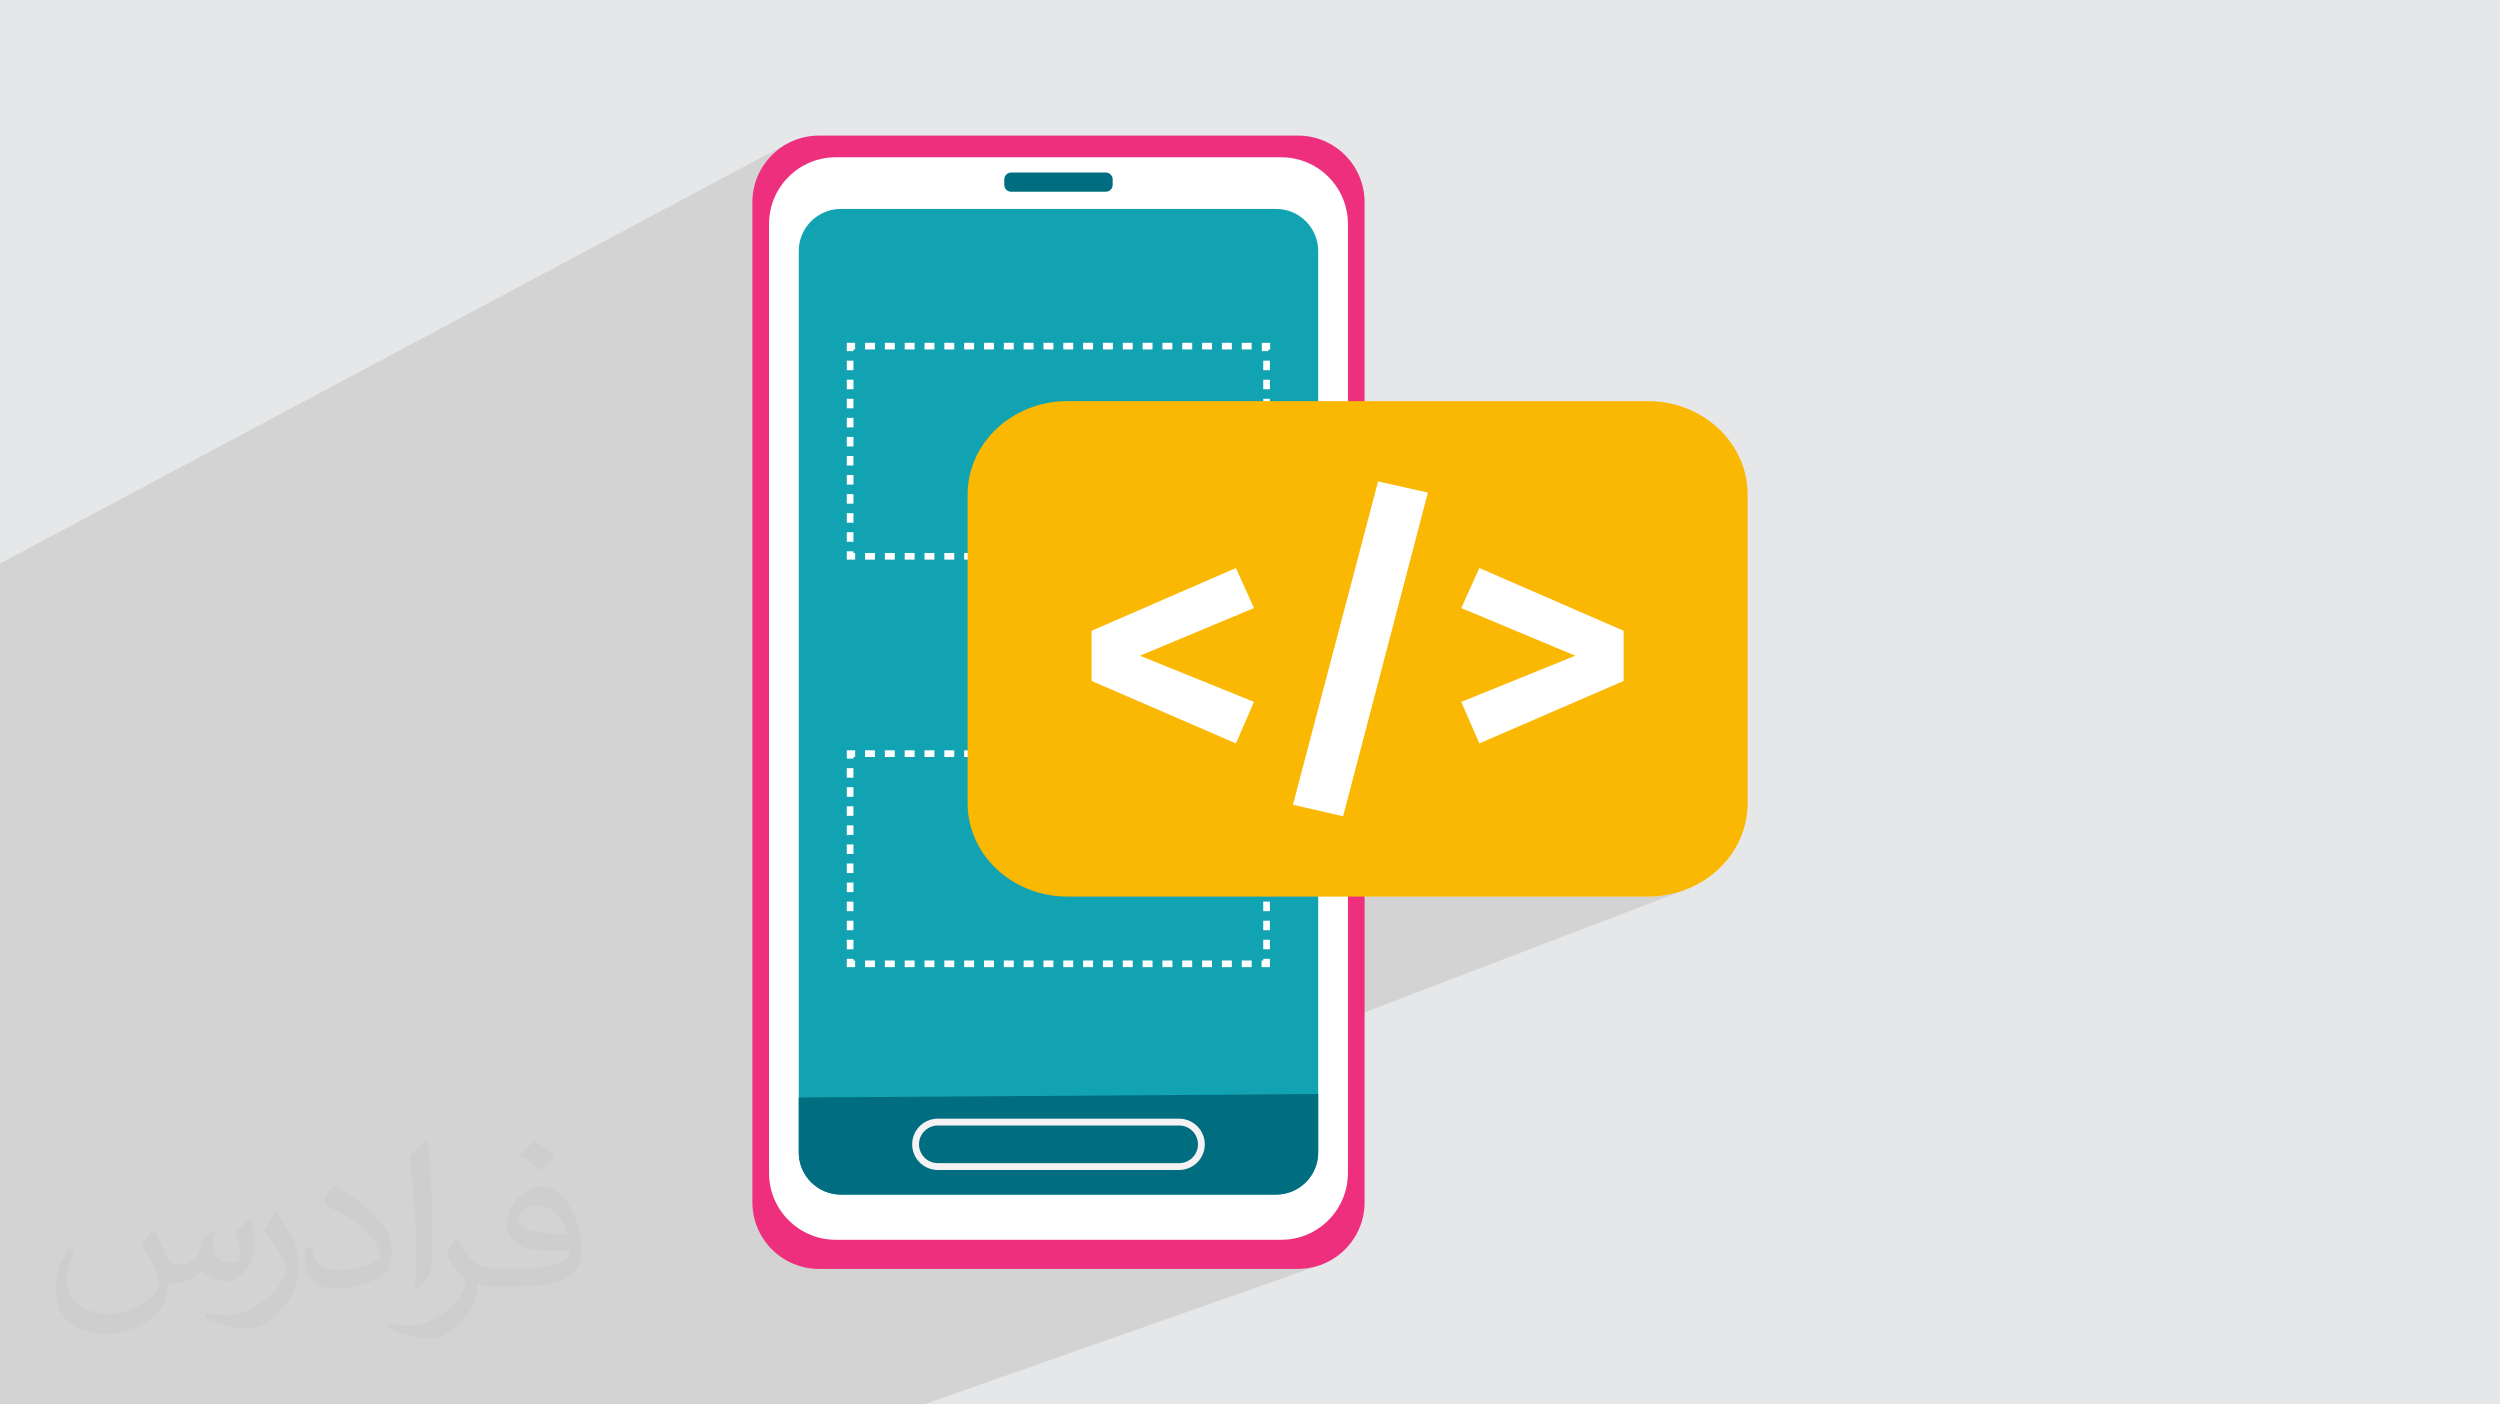
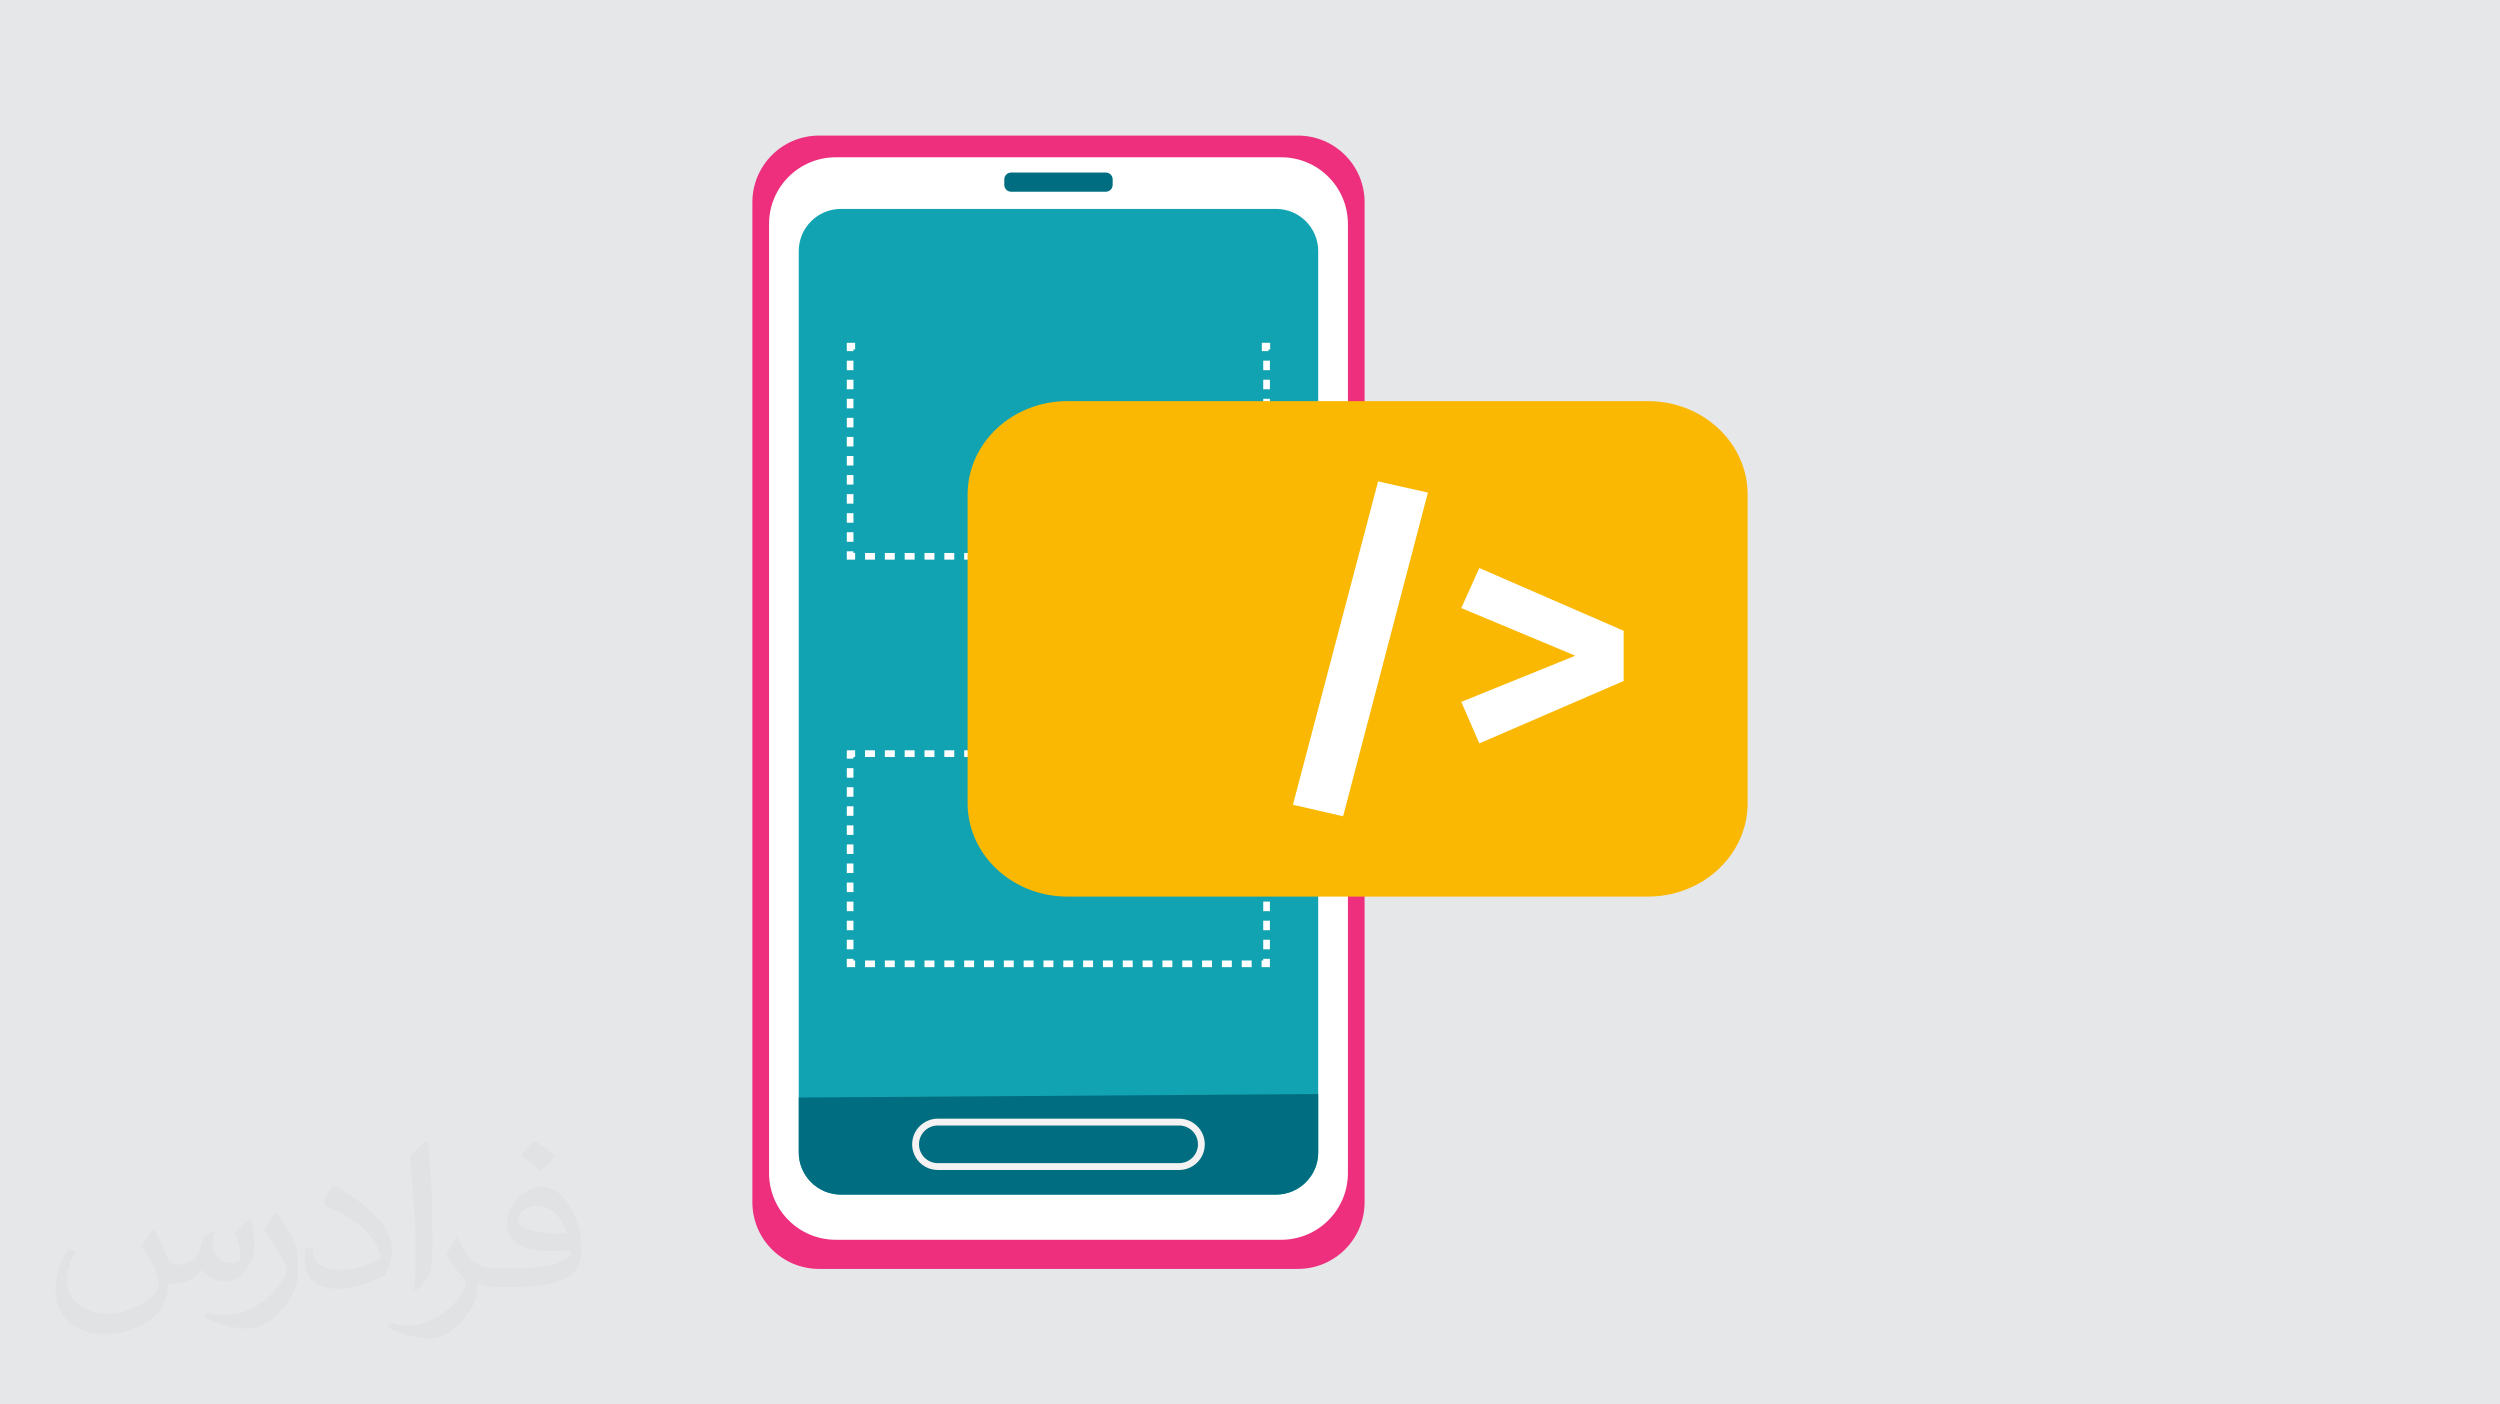
<svg xmlns="http://www.w3.org/2000/svg" xml:space="preserve" width="94.192mm" height="52.917mm" version="1.1" style="shape-rendering:geometricPrecision; text-rendering:geometricPrecision; image-rendering:optimizeQuality; fill-rule:evenodd; clip-rule:evenodd" viewBox="0 0 9404.92 5283.66">
  <defs>
    <style type="text/css">
   
    .fil0 {fill:#E6E7E8}
    .fil4 {fill:#ED2F7E}
    .fil6 {fill:#006D80;fill-rule:nonzero}
    .fil7 {fill:#12A3B2;fill-rule:nonzero}
    .fil8 {fill:#F4F2F2;fill-rule:nonzero}
    .fil9 {fill:#FAB803;fill-rule:nonzero}
    .fil3 {fill:#FCDC95;fill-rule:nonzero}
    .fil5 {fill:white;fill-rule:nonzero}
    .fil2 {fill:#373435;fill-opacity:0.031}
    .fil1 {fill:#2B2A29;fill-opacity:0.102}
   
  </style>
  </defs>
  <g id="Layer_x0020_1">
    <polygon class="fil0" points="-0,0 9404.92,0 9404.92,5283.66 -0,5283.66 " />
-     <polygon class="fil1" points="-0,4932.59 -0,4935.02 -0,4936.7 -0,4941.28 -0,4944.22 -0,4949.75 -0,4949.99 -0,4952.05 -0,4965.72 -0,4974.14 -0,4979.36 -0,4979.93 -0,4992.97 -0,5001.22 -0,5001.39 -0,5006.53 -0,5009.88 -0,5020.06 -0,5028.5 -0,5030.86 -0,5033.55 -0,5039.81 -0,5047.01 -0,5055.46 -0,5060.43 -0,5061.15 -0,5069.74 -0,5073.82 -0,5074.27 -0,5082.28 -0,5082.48 -0,5087.16 -0,5099.69 -0,5100.48 -0,5108.95 -0,5113.75 -0,5121.08 -0,5126.99 -0,5129.63 -0,5135.19 -0,5135.48 -0,5140.2 -0,5153.36 -0,5159.58 -0,5161.87 -0,5166.5 -0,5179.6 -0,5181.02 -0,5188.12 -0,5189.51 -0,5192.67 -0,5205.69 -0,5214.23 -0,5218.68 -0,5219.44 -0,5231.65 -0,5240.19 -0,5240.95 -0,5244.57 -0,5249.39 -0,5257.47 -0,5266.02 -0,5270.32 -0,5279.33 -0,5283.16 -0,5283.66 20.02,5283.66 30.56,5283.66 42.87,5283.66 62.4,5283.66 63.82,5283.66 83.81,5283.66 94.21,5283.66 120.84,5283.66 126.02,5283.66 138.86,5283.66 147.61,5283.66 157.86,5283.66 189.67,5283.66 193.23,5283.66 211.4,5283.66 214.32,5283.66 221.52,5283.66 253.33,5283.66 275.19,5283.66 285.17,5283.66 290.27,5283.66 316.98,5283.66 338.98,5283.66 345.53,5283.66 348.79,5283.66 366.74,5283.66 380.62,5283.66 402.75,5283.66 412.45,5283.66 443.66,5283.66 444.29,5283.66 466.54,5283.66 476.1,5283.66 499.72,5283.66 507.93,5283.66 513.25,5283.66 521.07,5283.66 530.33,5283.66 588.99,5283.66 590.83,5283.66 590.87,5283.66 754.37,5283.66 818.25,5283.66 830.16,5283.66 871.31,5283.66 907.79,5283.66 1110.84,5283.66 1110.87,5283.66 1212.51,5283.66 1224.38,5283.66 1274.21,5283.66 1649.54,5283.66 1723.27,5283.66 1884.6,5283.66 2004.71,5283.66 2056.7,5283.66 2072.31,5283.66 2624.8,5283.66 2624.85,5283.66 2650.24,5283.66 2650.28,5283.66 2668.34,5283.66 3123.76,5283.66 3434.89,5283.66 3475.32,5283.66 4957.28,4762.33 4933.24,4768.51 4908.34,4772.31 4882.69,4773.6 4555.23,4773.6 4894.58,4652.69 4917.63,4644.25 4939.55,4633.67 4960.23,4621.1 4979.53,4606.67 4997.34,4590.47 5013.54,4572.65 5027.98,4553.33 5040.54,4532.65 5051.1,4510.71 5059.54,4487.67 5065.72,4463.62 5069.52,4438.72 5070.81,4413.08 5070.81,3832.45 6345.26,3345.3 6328.21,3351.59 6310.78,3357.11 6292.96,3361.85 6274.8,3365.77 6256.32,3368.86 6237.54,3371.1 6218.48,3372.45 6199.16,3372.91 5070.81,3372.91 5070.81,3001.7 5071.41,2999.42 5565.18,2796.61 6108.18,2561.75 6108.18,2373.05 5565.18,2136.83 5263.12,2267.62 5371.71,1853.1 5184.34,1811.02 5070.81,1862.07 5070.81,842.6 5069.52,816.94 5065.72,792.03 5059.54,767.99 5051.1,744.93 5040.54,723.01 5027.98,702.32 5013.54,683.01 4997.34,665.19 4979.53,649 4960.23,634.56 4939.55,622 4917.63,611.43 4894.58,603 4870.54,596.82 4845.63,593.02 4819.99,591.72 3143.94,591.72 3118.3,593.02 3093.4,596.82 3069.36,603 3046.32,611.43 3024.39,622 2833.55,722.99 2835.48,710.34 2841.66,686.3 2850.1,663.26 2860.66,641.33 2873.22,620.65 2887.66,601.34 2903.85,583.53 2921.67,567.34 2940.98,552.9 2961.66,540.33 -0,2120.16 -0,2222.48 -0,2251.66 -0,2254.9 -0,2414.58 -0,2500.06 -0,2514.83 -0,2599.51 -0,2613.01 -0,2630.95 -0,2664.55 -0,2819.8 -0,2822.38 -0,2887.65 -0,2915.3 -0,2917.97 -0,2920.82 -0,2923.59 -0,2926.35 -0,2940.03 -0,2946.98 -0,2950.77 -0,2956.42 -0,2967.12 -0,2978.66 -0,2983.4 -0,2989.07 -0,2989.33 -0,2989.66 -0,2999.64 -0,3010.34 -0,3015.84 -0,3021.55 -0,3032 -0,3042.03 -0,3048.13 -0,3052.98 -0,3053.85 -0,3064.19 -0,3073.71 -0,3080.23 -0,3085.97 -0,3096.2 -0,3105.4 -0,3112.14 -0,3116.28 -0,3117.93 -0,3128.04 -0,3137.08 -0,3143.9 -0,3149.71 -0,3159.72 -0,3168.76 -0,3175.49 -0,3179.6 -0,3181.32 -0,3191.23 -0,3200.44 -0,3206.9 -0,3211.24 -0,3212.78 -0,3222.56 -0,3238.16 -0,3242.9 -0,3244.06 -0,3246.67 -0,3253.72 -0,3263.83 -0,3269.25 -0,3274.56 -0,3275.16 -0,3284.73 -0,3299.78 -0,3300.18 -0,3306.11 -0,3306.2 -0,3315.58 -0,3327.17 -0,3330.95 -0,3336.91 -0,3337.86 -0,3346.25 -0,3361.53 -0,3367.53 -0,3369.52 -0,3376.78 -0,3390.55 -0,3391.97 -0,3395.32 -0,3398 -0,3401.17 -0,3407.14 -0,3422.26 -0,3428.31 -0,3432.83 -0,3434.3 -0,3437.35 -0,3452.38 -0,3453.91 -0,3458.45 -0,3464.48 -0,3467.39 -0,3482.35 -0,3488.44 -0,3496.13 -0,3497.28 -0,3512.16 -0,3517.28 -0,3518.27 -0,3527.01 -0,3527.79 -0,3542.2 -0,3547.95 -0,3554.6 -0,3559.44 -0,3573.02 -0,3575.5 -0,3578.24 -0,3580.65 -0,3581.86 -0,3591.1 -0,3596.61 -0,3599.23 -0,3600.41 -0,3610.27 -0,3614.75 -0,3621.32 -0,3630.22 -0,3640.22 -0,3645.65 -0,3652.25 -0,3660.34 -0,3661.04 -0,3670.15 -0,3676.39 -0,3683.01 -0,3691.7 -0,3700.1 -0,3706.97 -0,3713.62 -0,3720.27 -0,3722.19 -0,3730.03 -0,3737.39 -0,3744.05 -0,3752.53 -0,3759.98 -0,3767.64 -0,3774.33 -0,3780.21 -0,3782.69 -0,3789.92 -0,3797.71 -0,3804.43 -0,3812.71 -0,3819.87 -0,3827.65 -0,3834.38 -0,3840.14 -0,3842.55 -0,3849.8 -0,3857.41 -0,3864.17 -0,3872.24 -0,3879.75 -0,3887.02 -0,3893.81 -0,3900.09 -0,3901.76 -0,3909.69 -0,3916.47 -0,3923.26 -0,3931.14 -0,3939.62 -0,3945.77 -0,3952.59 -0,3959.99 -0,3960.35 -0,3969.55 -0,3974.91 -0,3981.74 -0,3989.42 -0,3999.5 -0,4003.9 -0,4010.76 -0,4018.33 -0,4019.93 -0,4029.43 -0,4032.72 -0,4039.61 -0,4047.09 -0,4059.39 -0,4061.41 -0,4068.32 -0,4075.71 -0,4079.86 -0,4089.32 -0,4089.95 -0,4096.88 -0,4104.17 -0,4118.34 -0,4119.25 -0,4125.28 -0,4132.47 -0,4139.79 -0,4142.32 -0,4146.57 -0,4149.2 -0,4153.53 -0,4160.64 -0,4174.67 -0,4179.14 -0,4181.65 -0,4188.66 -0,4199.73 -0,4202.62 -0,4204.95 -0,4208.41 -0,4209.08 -0,4209.62 -0,4235.2 -0,4242.01 -0,4245.66 -0,4254.32 -0,4268.95 -0,4273.95 -0,4276.41 -0,4279.47 -0,4283.54 -0,4298.07 -0,4301.35 -0,4305.56 -0,4311.13 -0,4312.59 -0,4327.05 -0,4334.56 -0,4341.48 -0,4342.79 -0,4355.88 -0,4356.98 -0,4363.39 -0,4364.7 -0,4365.28 -0,4369.68 -0,4370.22 -0,4374.44 -0,4384.54 -0,4392.07 -0,4398.81 -0,4406.1 -0,4413.05 -0,4420.61 -0,4427.24 -0,4428.08 -0,4437.75 -0,4441.4 -0,4448.97 -0,4455.52 -0,4469.4 -0,4469.6 -0,4477.2 -0,4483.66 -0,4491.44 -0,4497.67 -0,4501.06 -0,4505.28 -0,4511.64 -0,4525.57 -0,4532.72 -0,4533.21 -0,4539.48 -0,4546.29 -0,4553.33 -0,4554.8 -0,4560.98 -0,4564.37 -0,4567.16 -0,4580.94 -0,4588.6 -0,4590.67 -0,4594.69 -0,4596.02 -0,4608.41 -0,4616.08 -0,4618.18 -0,4622.09 -0,4627.68 -0,4635.74 -0,4643.43 -0,4649.34 -0,4659.32 -0,4662.91 -0,4670.62 -0,4676.45 -0,4681.54 -0,4689.95 -0,4690.99 -0,4697.68 -0,4703.42 -0,4716.84 -0,4722.64 -0,4724.59 -0,4730.25 -0,4743.6 -0,4744.92 -0,4751.36 -0,4754.3 -0,4756.93 -0,4767.1 -0,4770.22 -0,4777.99 -0,4783.48 -0,4785.96 -0,4796.7 -0,4804.48 -0,4808.27 -0,4809.89 -0,4817.6 -0,4823.38 -0,4830.84 -0,4849.25 -0,4849.53 -0,4853.09 -0,4855.29 -0,4858.31 -0,4871.64 -0,4873.64 -0,4880.92 -0,4881.36 -0,4890.12 -0,4912.57 -0,4920.05 " />
    <path class="fil2" d="M578.49 4627.69c17.95,27.21 29.6,53.36 40.96,82.43 8.45,16.91 12.93,48.09 52.57,48.09 11.61,0 28.28,-3.42 43.06,-11.61 16.63,-8.73 29.32,-21.94 35.94,-42l15.85 -53.36 38.57 -19.02 2.64 2.64c-5.27,20.09 -6.59,39.36 -6.59,54.43 0,44.63 38.57,61.56 69.22,61.56 17.95,0 34.09,-8.73 34.09,-25.11 0,-21.13 -8.98,-57.06 -20.62,-89.29 17.95,-17.95 35.94,-35.94 56.53,-50.47l3.17 1.6c8.98,38.04 14,75.56 14,100.66 0,24.57 -10.83,51.79 -19.81,69.49 -18.49,34.87 -51.25,62.62 -90.87,62.62 -30.1,0 -63.65,-15.07 -86.66,-43.06l-1.32 0c-21.66,26.96 -55.22,51.25 -108.86,51.25l-16.63 0c-2.64,35.41 -10.29,60.49 -21.94,82.95 -31.95,62.34 -126.81,106.47 -216.1,106.47 -124.17,0 -186.51,-71.59 -186.51,-166.96 0,-58.91 19.27,-113.6 48.88,-152.42l24.29 10.04c-18.49,35.41 -30.91,68.68 -30.91,101.45 0,89.29 72.66,131.83 156.4,131.83 77.68,0 173.83,-49.41 191.28,-106.72 -6.59,-62.62 -30.1,-91.93 -66.04,-148.99 10.83,-19.02 24.83,-38.04 42.28,-58.38l3.17 0 0 0 0 0 -0.02 -0.09zm1432.13 -336.04c26.15,16.39 51.79,35.66 76.87,57.85 -14,19.81 -31.45,37.79 -53.11,53.64 -25.11,-20.34 -50.19,-37.79 -75.84,-56.27 17.42,-19.55 34.62,-38.29 52.04,-55.22l0 0 0 0 0 0 0 0 0 0 0.03 0zm13.47 244.11c-42.28,0 -76.87,27.75 -76.87,48.34 0,44.13 84.53,57.85 185.72,57.31 -12.68,-51.79 -57.06,-105.68 -108.86,-105.68l0.01 0.03zm-94.86 236.19c54.96,0 103.04,-1.6 139.74,-10.83 40.96,-10.29 75.56,-30.91 75.56,-45.17 0,-3.7 0,-8.19 -1.32,-11.89 -22.98,2.11 -49.41,2.11 -72.38,2.11 -74.49,0 -131.55,-16.91 -154.02,-58.66 -5.55,-11.61 -9.51,-24.57 -9.51,-39.36 0,-40.43 17.42,-79.79 48.09,-107 25.61,-22.45 53.89,-36.44 82.67,-36.44 52.04,0 93.51,41.75 122.57,107.54 15.85,35.94 26.68,77.4 26.68,129.72 0,34.87 -9.51,64.19 -31.17,85.85 -40.43,39.11 -114.92,53.89 -229.04,53.89l-51.79 0 0 0 -13.47 0c-28.28,0 -48.62,-5.02 -64.72,-17.42l-2.64 0c0.79,6.59 1.32,12.93 1.32,19.02 0,25.61 -8.45,58.38 -25.61,84.53 -50.72,75.3 -105.68,108.04 -153.24,108.04 -48.09,0 -107,-18.49 -160.11,-42.54l9.51 -18.49c17.17,7.13 40.96,11.89 73.7,11.89 85.85,0 198.66,-82.43 212.66,-163 -3.17,-6.59 -8.98,-15.32 -17.17,-24.57 -25.11,-29.85 -40.96,-54.68 -55.75,-80.83 12.68,-25.11 24.29,-45.17 35.13,-63.4l4.49 -0.53c36.72,74.77 69.99,117.55 144.23,117.55l11.61 0 0 0 53.89 0 0 0 0 0 0 0 0 0 0 0 0.09 0.01zm-371.98 79c6.34,-34.34 6.87,-72.91 6.87,-108.86l0 -53.36c0,-99.6 -12.68,-244.36 -22.98,-338.68 17.95,-19.27 43.06,-42 62.87,-57.31l5.81 1.6c13.47,118.62 16.63,256 16.63,383.06 0,33.3 -1.32,65.79 -4.49,89.55 -1.85,30.1 -19.27,52.83 -56.53,87.7l-8.19 -3.7zm-382.8 -157.19c1.85,46.77 24.83,83.49 105.15,83.49 49.93,0 92.19,-12.93 138.96,-35.13 8.45,-3.7 12.93,-8.73 12.93,-12.93 0,-29.32 -22.45,-68.15 -60.23,-103.55 -36.72,-33.3 -85.34,-62.62 -130.76,-82.18 -15.6,-6.59 -20.62,-13.47 -20.62,-20.09 0,-13.47 17.95,-41.75 32.77,-62.09l5.02 -0.53c52.04,27.21 110.17,67.64 153.24,112.53 39.11,41.47 63.4,83.49 63.4,129.19 0,33.81 -10.29,65.51 -26.96,95.11 -57.06,28.79 -117.83,50.72 -178.06,50.72 -73.17,0 -123.1,-34.34 -123.1,-114.92 0,-8.73 0,-22.19 3.17,-39.64l25.11 0 0 0 0 0 0 0 0 0 0 0 -0.02 0zm-132.37 -132.9l45.45 73.45c16.63,27.21 32.23,56.81 32.23,103.55l0 59.7c0,48.34 -30.91,100.13 -80.83,151.38 -39.11,34.62 -73.7,49.41 -105.68,49.41 -47.55,0 -101.98,-14.79 -164.85,-41.75l7.13 -18.49c19.81,5.27 42.79,9.77 71.06,9.77 90.36,-0.53 182.8,-66.57 225.08,-147.15 5.02,-9.26 6.87,-17.95 6.87,-24.04 0,-9.26 -5.02,-19.55 -8.98,-28.79 -22.98,-43.31 -48.62,-82.95 -76.87,-119.68 14.79,-23.25 29.6,-45.7 45.7,-67.9l3.7 0.53 0 0 0 0 0 0 0 0 0 0 -0.02 0.01z" />
    <g id="_1697642703376">
      <path class="fil3" d="M3038.98 1349c98.32,-219.19 243.47,-413.54 387.4,-605.88 -60.45,322.44 -141.24,641.07 -241.74,953.37 -26.66,82.84 -233.31,485.99 -256.89,222.81 -17.48,-194.92 31.83,-393.29 111.23,-570.3z" />
      <path class="fil4" d="M4882.69 4773.6l-1801.46 0c-138.54,0 -250.84,-112.3 -250.84,-250.84l0 -3761.87c0,-138.52 112.3,-250.83 250.84,-250.83l1801.46 0c138.54,0 250.84,112.31 250.84,250.83l0 3761.87c0,138.54 -112.3,250.84 -250.84,250.84z" />
      <path class="fil5" d="M5070.81 842.6l0 3570.47c0,138.51 -112.3,250.89 -250.82,250.89l-1676.05 0c-138.51,0 -250.81,-112.38 -250.81,-250.89l0 -3570.47c0,-138.59 112.3,-250.88 250.81,-250.88l1676.05 0c138.52,0 250.82,112.29 250.82,250.88z" />
      <path class="fil6" d="M4160.09 721.24l-356.26 0c-14.21,0 -25.73,-11.52 -25.73,-25.71l0 -20.73c0,-14.21 11.52,-25.71 25.73,-25.71l356.26 0c14.19,0 25.72,11.5 25.72,25.71l0 20.73c0,14.19 -11.53,25.71 -25.72,25.71z" />
      <path class="fil7" d="M4800.45 785.96l-1636.99 0c-87.59,0 -158.58,70.96 -158.58,158.49l0 3390.97c0,87.53 70.99,158.57 158.58,158.57l1636.99 0c87.62,0 158.57,-71.04 158.57,-158.57l0 -3390.97c0,-87.53 -70.95,-158.49 -158.57,-158.49z" />
      <path class="fil6" d="M4959.02 4115.74l0 219.7c0,87.54 -71,158.58 -158.59,158.58l-1637.01 0c-87.59,0 -158.55,-71.04 -158.55,-158.58l0.03 -206.59 1954.12 -13.11z" />
      <path class="fil8" d="M3528 4234.1c-39.02,0 -70.77,31.76 -70.77,70.78 0,39.04 31.75,70.77 70.77,70.77l907.9 0c39.04,0 70.8,-31.73 70.8,-70.77 0,-39.02 -31.76,-70.78 -70.8,-70.78l-907.9 0zm907.9 167.29l-907.9 0c-53.22,0 -96.5,-43.29 -96.5,-96.5 0,-53.22 43.28,-96.5 96.5,-96.5l907.9 0c53.22,0 96.5,43.28 96.5,96.5 0,53.21 -43.28,96.5 -96.5,96.5z" />
      <g>
        <polygon class="fil5" points="4777.3,2105.31 4746.02,2105.31 4746.02,2080.28 4752.27,2080.28 4752.27,2074.03 4777.3,2074.03 " />
        <path class="fil5" d="M3291.53 2105.31l-37.3 0 0 -25.03 37.3 0 0 25.03zm74.57 0l-37.28 0 0 -25.03 37.28 0 0 25.03zm74.6 0l-37.28 0 0 -25.03 37.28 0 0 25.03zm74.59 0l-37.28 0 0 -25.03 37.28 0 0 25.03zm74.6 0l-37.28 0 0 -25.03 37.28 0 0 25.03zm74.59 0l-37.27 0 0 -25.03 37.27 0 0 25.03zm74.6 0l-37.31 0 0 -25.03 37.31 0 0 25.03zm74.59 0l-37.3 0 0 -25.03 37.3 0 0 25.03zm74.6 0l-37.3 0 0 -25.03 37.3 0 0 25.03zm74.57 0l-37.28 0 0 -25.03 37.28 0 0 25.03zm74.6 0l-37.29 0 0 -25.03 37.29 0 0 25.03zm74.59 0l-37.28 0 0 -25.03 37.28 0 0 25.03zm74.6 0l-37.28 0 0 -25.03 37.28 0 0 25.03zm74.59 0l-37.28 0 0 -25.03 37.28 0 0 25.03zm74.6 0l-37.31 0 0 -25.03 37.31 0 0 25.03zm74.6 0l-37.31 0 0 -25.03 37.31 0 0 25.03zm74.59 0l-37.31 0 0 -25.03 37.31 0 0 25.03zm74.57 0l-37.28 0 0 -25.03 37.28 0 0 25.03zm74.6 0l-37.29 0 0 -25.03 37.29 0 0 25.03zm74.59 0l-37.28 0 0 -25.03 37.28 0 0 25.03z" />
        <polygon class="fil5" points="3216.94,2105.31 3185.64,2105.31 3185.64,2074.03 3210.67,2074.03 3210.67,2080.28 3216.94,2080.28 " />
        <path class="fil5" d="M3210.67 1392.62l-25.03 0 0 -35.87 25.03 0 0 35.87zm0 71.73l-25.03 0 0 -35.88 25.03 0 0 35.88zm0 71.72l-25.03 0 0 -35.87 25.03 0 0 35.87zm0 71.73l-25.03 0 0 -35.87 25.03 0 0 35.87zm0 71.73l-25.03 0 0 -35.88 25.03 0 0 35.88zm0 71.71l-25.03 0 0 -35.85 25.03 0 0 35.85zm0 71.73l-25.03 0 0 -35.87 25.03 0 0 35.87zm0 71.74l-25.03 0 0 -35.88 25.03 0 0 35.88zm0 71.71l-25.03 0 0 -35.87 25.03 0 0 35.87zm0 71.73l-25.03 0 0 -35.87 25.03 0 0 35.87z" />
        <polygon class="fil5" points="3210.67,1320.89 3185.64,1320.89 3185.64,1289.61 3216.94,1289.61 3216.94,1314.63 3210.67,1314.63 " />
-         <path class="fil5" d="M3291.53 1314.63l-37.3 0 0 -25.02 37.3 0 0 25.02zm74.6 0l-37.31 0 0 -25.02 37.31 0 0 25.02zm74.57 0l-37.28 0 0 -25.02 37.28 0 0 25.02zm74.59 0l-37.28 0 0 -25.02 37.28 0 0 25.02zm74.6 0l-37.28 0 0 -25.02 37.28 0 0 25.02zm74.59 0l-37.27 0 0 -25.02 37.27 0 0 25.02zm74.6 0l-37.31 0 0 -25.02 37.31 0 0 25.02zm74.59 0l-37.3 0 0 -25.02 37.3 0 0 25.02zm74.6 0l-37.3 0 0 -25.02 37.3 0 0 25.02zm74.6 0l-37.31 0 0 -25.02 37.31 0 0 25.02zm74.57 0l-37.29 0 0 -25.02 37.29 0 0 25.02zm74.59 0l-37.28 0 0 -25.02 37.28 0 0 25.02zm74.6 0l-37.28 0 0 -25.02 37.28 0 0 25.02zm74.59 0l-37.28 0 0 -25.02 37.28 0 0 25.02zm74.6 0l-37.31 0 0 -25.02 37.31 0 0 25.02zm74.6 0l-37.31 0 0 -25.02 37.31 0 0 25.02zm74.59 0l-37.31 0 0 -25.02 37.31 0 0 25.02zm74.6 0l-37.31 0 0 -25.02 37.31 0 0 25.02zm74.57 0l-37.29 0 0 -25.02 37.29 0 0 25.02zm74.59 0l-37.28 0 0 -25.02 37.28 0 0 25.02z" />
        <path class="fil5" d="M4777.3 1392.62l-25.03 0 0 -35.87 25.03 0 0 35.87zm0 71.73l-25.03 0 0 -35.88 25.03 0 0 35.88zm0 71.72l-25.03 0 0 -35.87 25.03 0 0 35.87zm0 71.73l-25.03 0 0 -35.87 25.03 0 0 35.87zm0 71.73l-25.03 0 0 -35.88 25.03 0 0 35.88zm0 71.71l-25.03 0 0 -35.85 25.03 0 0 35.85zm0 71.73l-25.03 0 0 -35.87 25.03 0 0 35.87zm0 71.74l-25.03 0 0 -35.88 25.03 0 0 35.88zm0 71.71l-25.03 0 0 -35.87 25.03 0 0 35.87zm0 71.73l-25.03 0 0 -35.87 25.03 0 0 35.87z" />
        <polygon class="fil5" points="4772.01,1320.89 4746.97,1320.89 4746.97,1289.61 4778.28,1289.61 4778.28,1314.63 4772.01,1314.63 " />
      </g>
      <g>
        <polygon class="fil5" points="4777.3,3638.36 4746.02,3638.36 4746.02,3613.33 4752.27,3613.33 4752.27,3607.08 4777.3,3607.08 " />
        <path class="fil5" d="M3291.53 3638.36l-37.3 0 0 -25.03 37.3 0 0 25.03zm74.57 0l-37.28 0 0 -25.03 37.28 0 0 25.03zm74.6 0l-37.28 0 0 -25.03 37.28 0 0 25.03zm74.59 0l-37.28 0 0 -25.03 37.28 0 0 25.03zm74.6 0l-37.28 0 0 -25.03 37.28 0 0 25.03zm74.59 0l-37.27 0 0 -25.03 37.27 0 0 25.03zm74.6 0l-37.31 0 0 -25.03 37.31 0 0 25.03zm74.59 0l-37.3 0 0 -25.03 37.3 0 0 25.03zm74.6 0l-37.3 0 0 -25.03 37.3 0 0 25.03zm74.57 0l-37.28 0 0 -25.03 37.28 0 0 25.03zm74.6 0l-37.29 0 0 -25.03 37.29 0 0 25.03zm74.59 0l-37.28 0 0 -25.03 37.28 0 0 25.03zm74.6 0l-37.28 0 0 -25.03 37.28 0 0 25.03zm74.59 0l-37.28 0 0 -25.03 37.28 0 0 25.03zm74.6 0l-37.31 0 0 -25.03 37.31 0 0 25.03zm74.6 0l-37.31 0 0 -25.03 37.31 0 0 25.03zm74.59 0l-37.31 0 0 -25.03 37.31 0 0 25.03zm74.57 0l-37.28 0 0 -25.03 37.28 0 0 25.03zm74.6 0l-37.29 0 0 -25.03 37.29 0 0 25.03zm74.59 0l-37.28 0 0 -25.03 37.28 0 0 25.03z" />
        <polygon class="fil5" points="3216.94,3638.36 3185.64,3638.36 3185.64,3607.08 3210.67,3607.08 3210.67,3613.33 3216.94,3613.33 " />
        <path class="fil5" d="M3210.67 2925.66l-25.03 0 0 -35.86 25.03 0 0 35.86zm0 71.73l-25.03 0 0 -35.87 25.03 0 0 35.87zm0 71.73l-25.03 0 0 -35.87 25.03 0 0 35.87zm0 71.72l-25.03 0 0 -35.87 25.03 0 0 35.87zm0 71.73l-25.03 0 0 -35.87 25.03 0 0 35.87zm0 71.71l-25.03 0 0 -35.85 25.03 0 0 35.85zm0 71.74l-25.03 0 0 -35.87 25.03 0 0 35.87zm0 71.74l-25.03 0 0 -35.88 25.03 0 0 35.88zm0 71.7l-25.03 0 0 -35.87 25.03 0 0 35.87zm0 71.74l-25.03 0 0 -35.87 25.03 0 0 35.87z" />
        <polygon class="fil5" points="3210.67,2853.94 3185.64,2853.94 3185.64,2822.65 3216.94,2822.65 3216.94,2847.68 3210.67,2847.68 " />
        <path class="fil5" d="M3291.53 2847.68l-37.3 0 0 -25.03 37.3 0 0 25.03zm74.6 0l-37.31 0 0 -25.03 37.31 0 0 25.03zm74.57 0l-37.28 0 0 -25.03 37.28 0 0 25.03zm74.59 0l-37.28 0 0 -25.03 37.28 0 0 25.03zm74.6 0l-37.28 0 0 -25.03 37.28 0 0 25.03zm74.59 0l-37.27 0 0 -25.03 37.27 0 0 25.03zm74.6 0l-37.31 0 0 -25.03 37.31 0 0 25.03zm74.59 0l-37.3 0 0 -25.03 37.3 0 0 25.03zm74.6 0l-37.3 0 0 -25.03 37.3 0 0 25.03zm74.6 0l-37.31 0 0 -25.03 37.31 0 0 25.03zm74.57 0l-37.29 0 0 -25.03 37.29 0 0 25.03zm74.59 0l-37.28 0 0 -25.03 37.28 0 0 25.03zm74.6 0l-37.28 0 0 -25.03 37.28 0 0 25.03zm74.59 0l-37.28 0 0 -25.03 37.28 0 0 25.03zm74.6 0l-37.31 0 0 -25.03 37.31 0 0 25.03zm74.6 0l-37.31 0 0 -25.03 37.31 0 0 25.03zm74.59 0l-37.31 0 0 -25.03 37.31 0 0 25.03zm74.6 0l-37.31 0 0 -25.03 37.31 0 0 25.03zm74.57 0l-37.29 0 0 -25.03 37.29 0 0 25.03zm74.59 0l-37.28 0 0 -25.03 37.28 0 0 25.03z" />
        <path class="fil5" d="M4777.3 2925.66l-25.03 0 0 -35.86 25.03 0 0 35.86zm0 71.73l-25.03 0 0 -35.87 25.03 0 0 35.87zm0 71.73l-25.03 0 0 -35.87 25.03 0 0 35.87zm0 71.72l-25.03 0 0 -35.87 25.03 0 0 35.87zm0 71.73l-25.03 0 0 -35.87 25.03 0 0 35.87zm0 71.71l-25.03 0 0 -35.85 25.03 0 0 35.85zm0 71.74l-25.03 0 0 -35.87 25.03 0 0 35.87zm0 71.74l-25.03 0 0 -35.88 25.03 0 0 35.88zm0 71.7l-25.03 0 0 -35.87 25.03 0 0 35.87zm0 71.74l-25.03 0 0 -35.87 25.03 0 0 35.87z" />
        <polygon class="fil5" points="4772.01,2853.94 4746.97,2853.94 4746.97,2822.65 4778.28,2822.65 4778.28,2847.68 4772.01,2847.68 " />
      </g>
      <g>
        <path class="fil9" d="M6574.55 3021.39c0,194.16 -168.12,351.53 -375.38,351.53l-2183.6 0c-207.35,0 -375.46,-157.37 -375.46,-351.53l0 -1160.89c0,-194.16 168.12,-351.54 375.46,-351.54l2183.6 0c207.27,0 375.38,157.38 375.38,351.54l0 1160.89z" />
        <g>
-           <polygon class="fil5" points="4717.39,2287.52 4288.35,2466.72 4717.39,2640.47 4649.52,2796.61 4106.46,2561.75 4106.46,2373.05 4649.52,2136.83 " />
          <polygon class="fil5" points="5371.71,1853.1 5052.7,3070.84 4864.02,3027.39 5184.34,1811.02 " />
          <polygon class="fil5" points="6108.18,2373.05 6108.18,2561.75 5565.18,2796.61 5497.33,2640.47 5926.3,2466.72 5497.33,2287.52 5565.18,2136.83 " />
        </g>
      </g>
    </g>
  </g>
</svg>